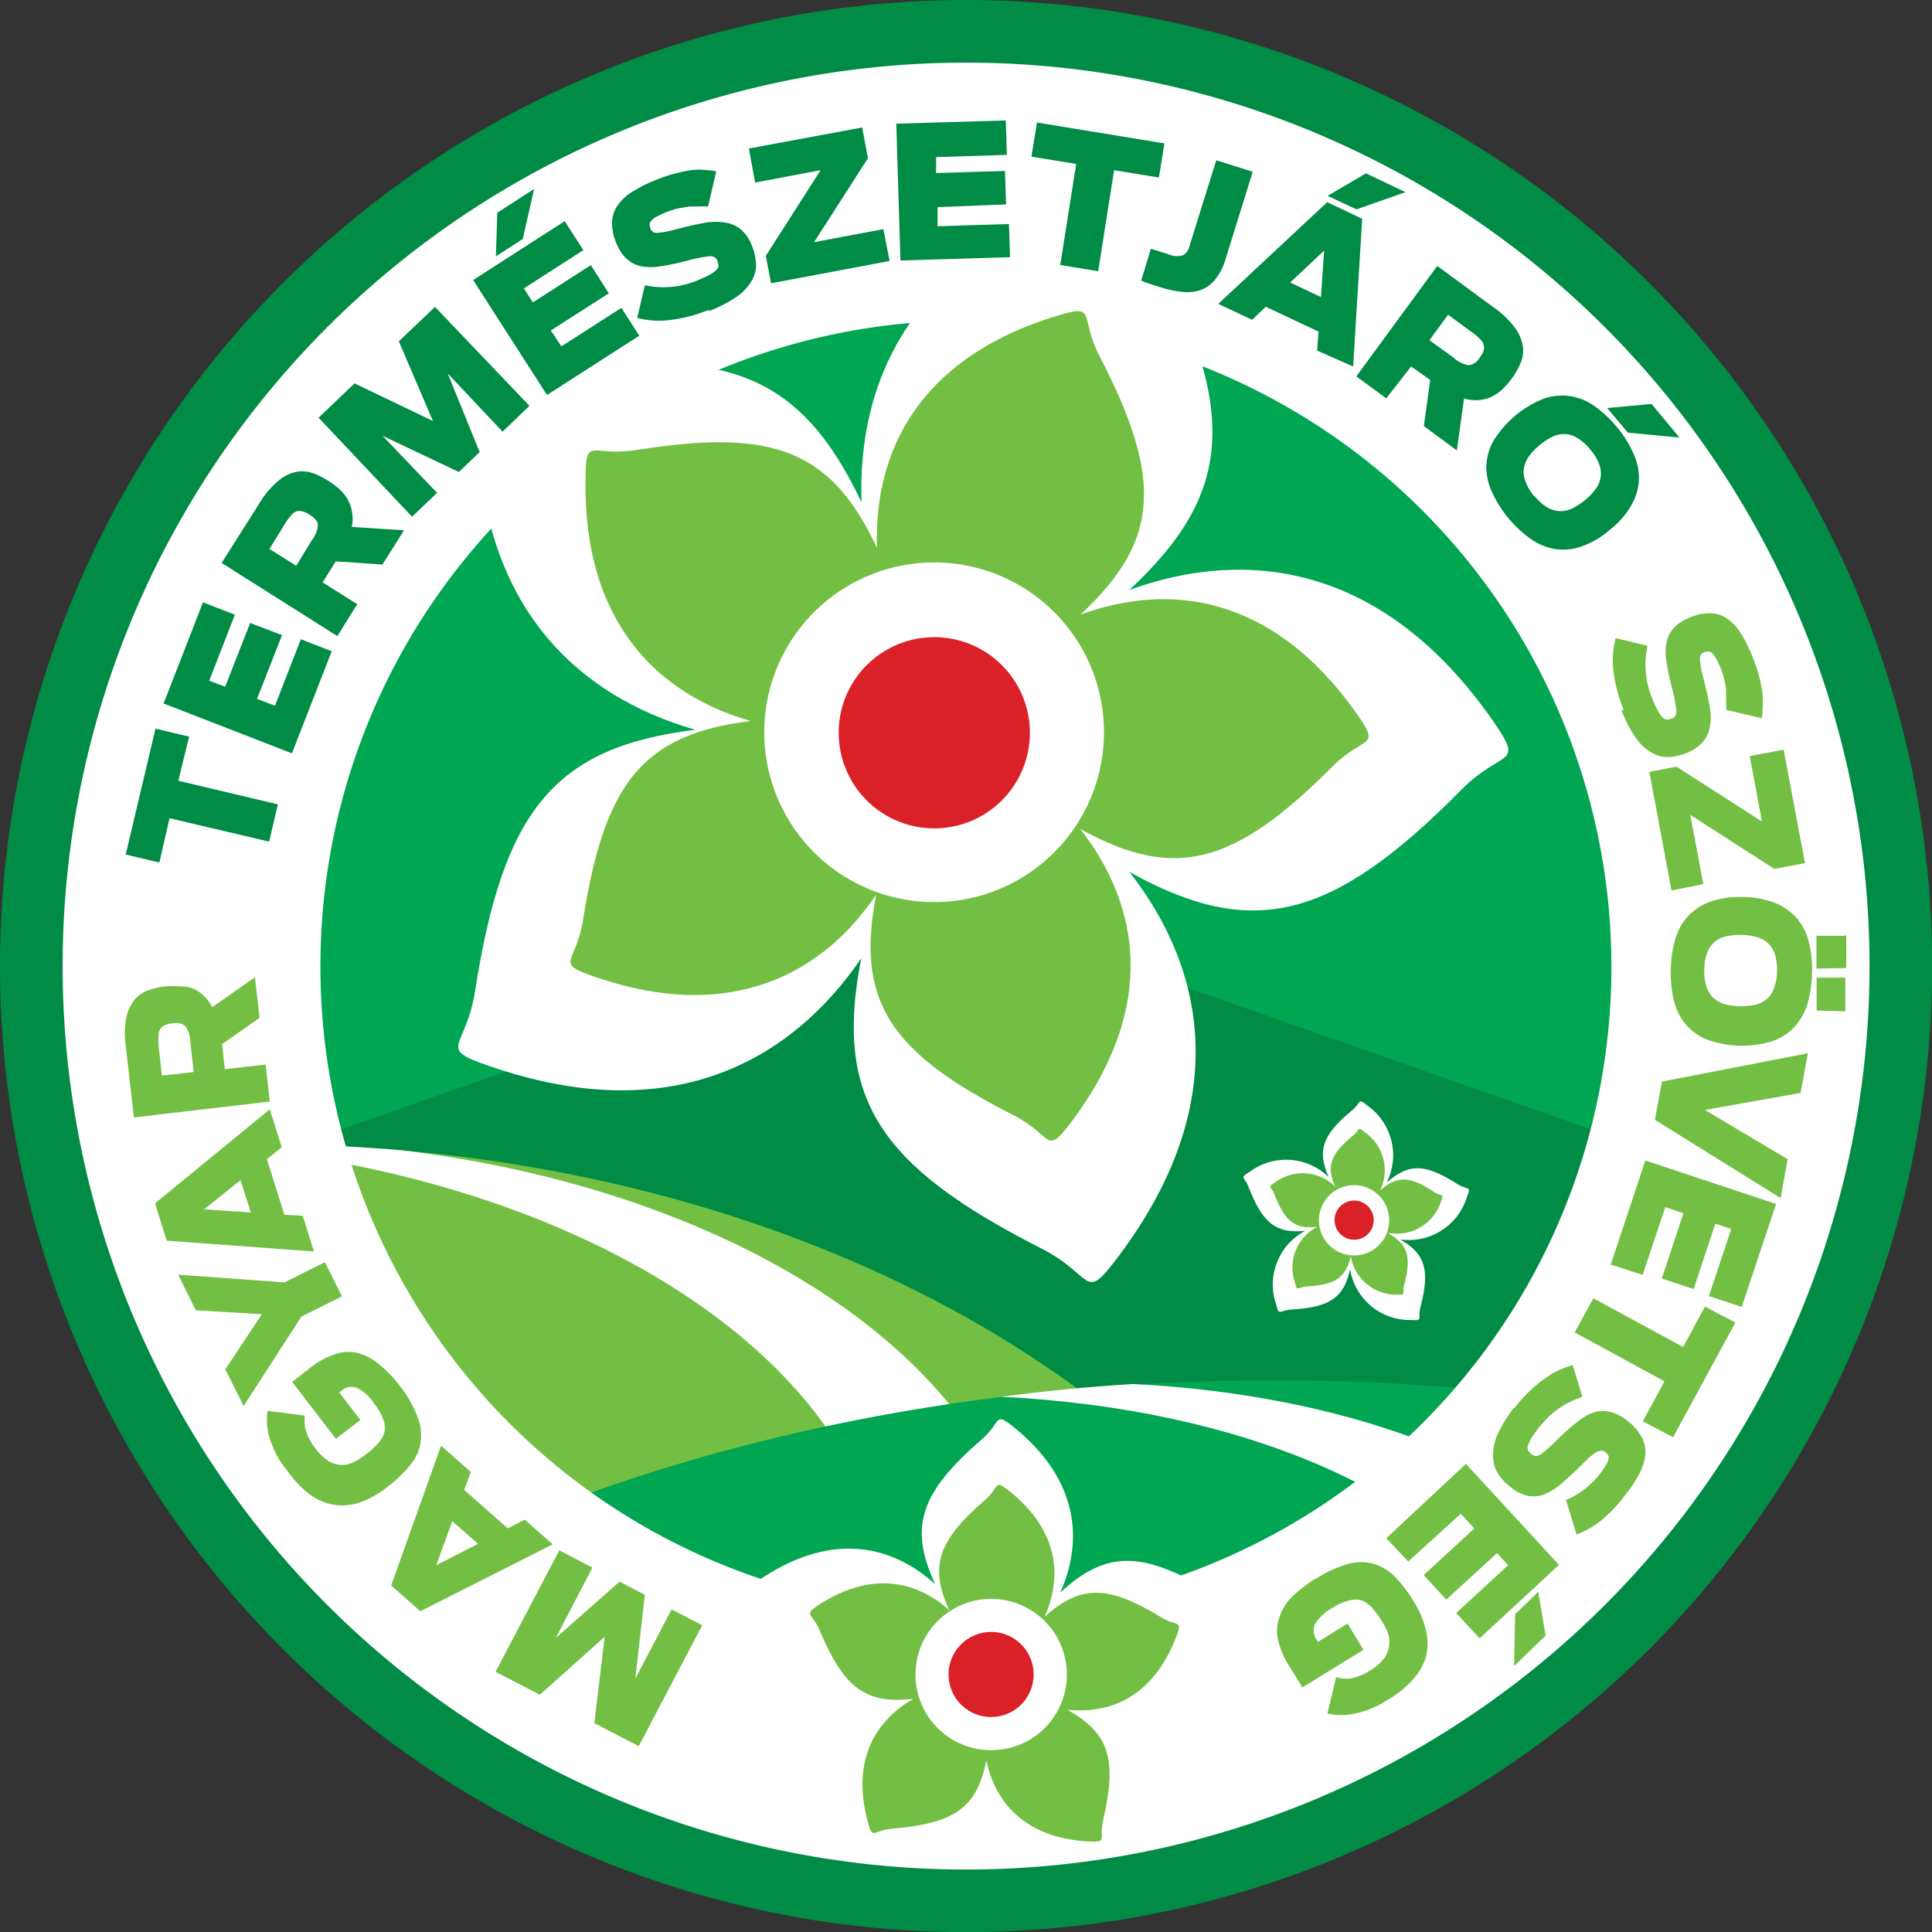
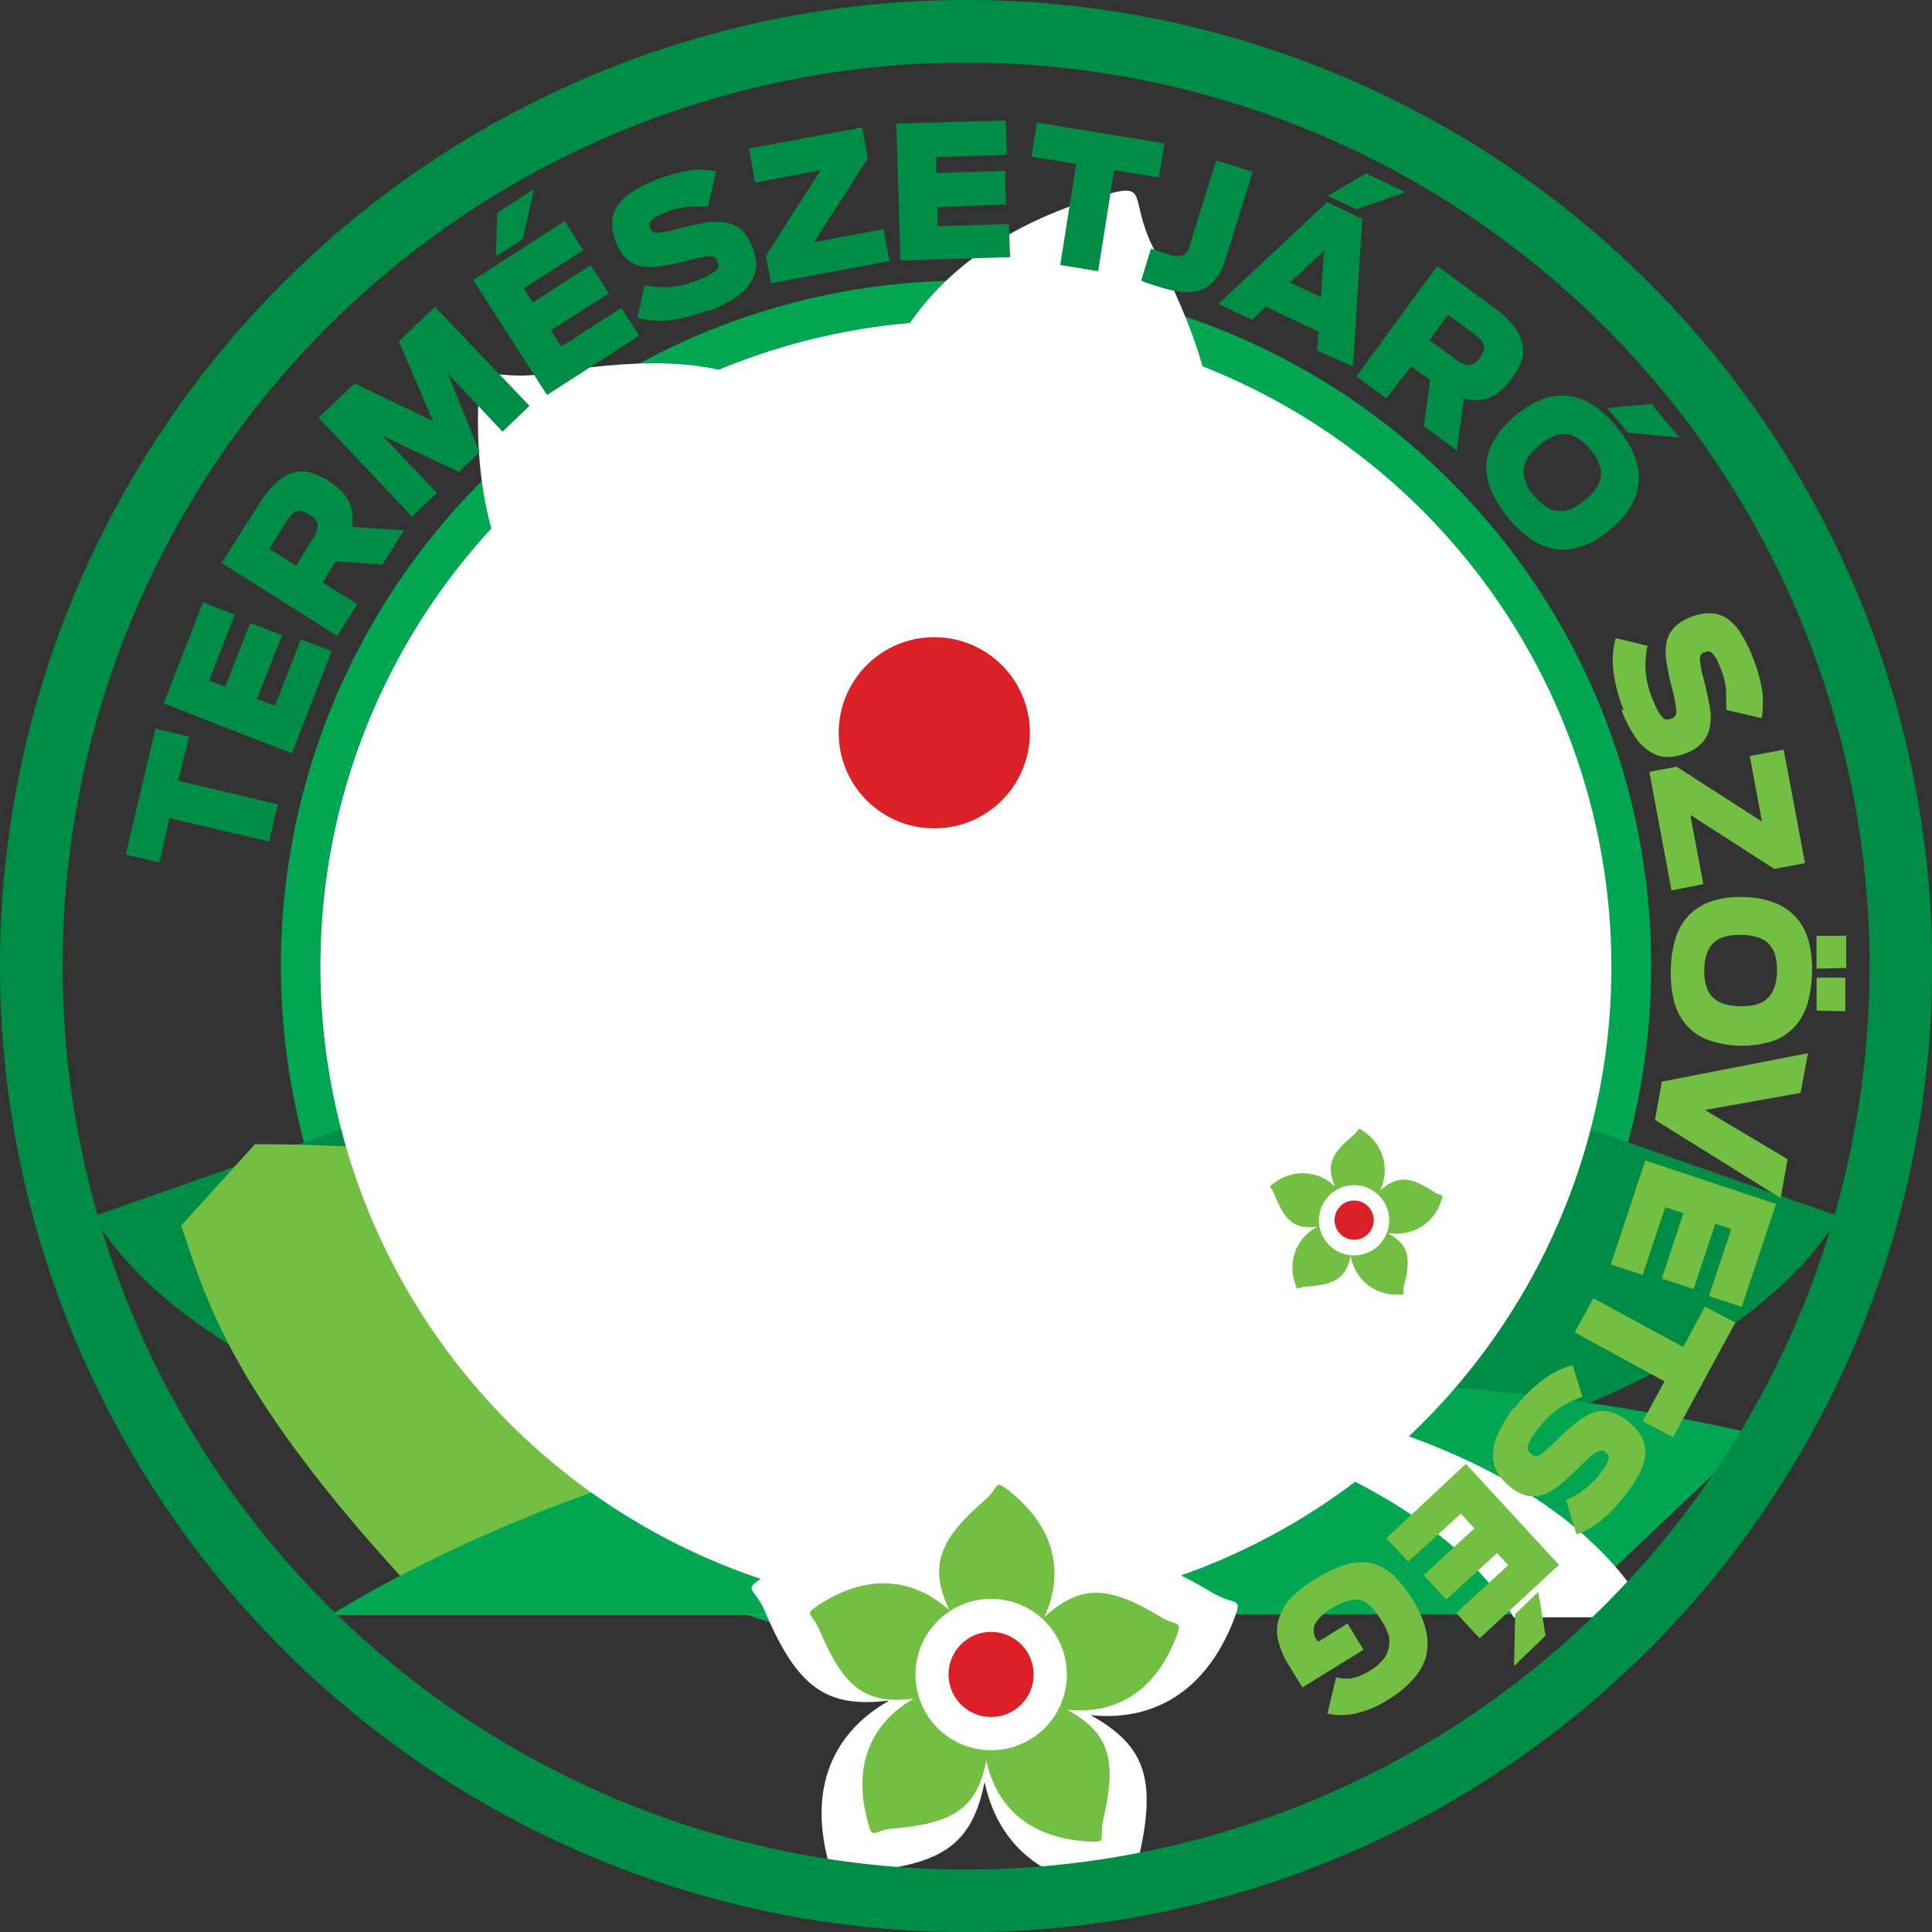
<svg xmlns="http://www.w3.org/2000/svg" viewBox="0 0 121.25 121.26">
  <rect x="0" y="0" width="121.25" height="121.26" fill="#333333" stroke="none" />
  <defs>
    <style>.cls-1{fill:#00a651;}.cls-1,.cls-2,.cls-3,.cls-4,.cls-5,.cls-6{fill-rule:evenodd;}.cls-2{fill:#008c44;}.cls-3{fill:#72bf44;}.cls-4{fill:#6d9f43;}.cls-5{fill:#fff;}.cls-6{fill:#da2128;}</style>
  </defs>
  <title>mtszlogo</title>
  <g id="Réteg_2" data-name="Réteg 2">
    <g id="Layer_1" data-name="Layer 1">
      <path class="cls-1" d="M60.63,17.61a43,43,0,1,1-43,43,43,43,0,0,1,43-43Z" />
      <path class="cls-2" d="M60.63,57.12,5.86,76.33C12.27,87.06,34.36,95,60.63,95S109,87.06,115.4,76.33L60.63,57.12Z" />
      <path class="cls-3" d="M16,71.81l-4.63,5.11c1.53,4.4,2.92,10.69,16,24.39H81.12C70.2,83.94,45.3,71.81,16.34,71.81Z" />
      <path class="cls-4" d="M54.52,89.35a43.9,43.9,0,0,1,11.46,12H20.82c9.21-5.42,20.75-9.58,33.7-12Z" />
-       <path class="cls-5" d="M13,71.86c24.11,1.87,42.74,14.25,42.74,29.24,0,.07,0,.14,0,.21h8.83v-.21c0-14.29-16.91-26.2-39.36-28.91q-4.37-.37-8.87-.38c-1.12,0-2.22,0-3.33,0Z" />
      <path class="cls-1" d="M98.26,101.31H20.82c14.88-9,35.83-14.68,59.05-14.68A134.33,134.33,0,0,1,110.18,90l-11.92,11.3Z" />
      <path class="cls-5" d="M103.6,101.5H95c-4.69-7.71-17-13.1-32.16-13.84q4-.54,8.26-.8c15.61.78,28.17,6.51,32.48,14.64Z" />
-       <path class="cls-5" d="M60.63,3A57.68,57.68,0,1,1,3,60.63,57.68,57.68,0,0,1,60.63,3Zm0,17.17A40.51,40.51,0,1,1,20.11,60.63,40.51,40.51,0,0,1,60.63,20.12Z" />
+       <path class="cls-5" d="M60.63,3Zm0,17.17A40.51,40.51,0,1,1,20.11,60.63,40.51,40.51,0,0,1,60.63,20.12Z" />
      <path class="cls-3" d="M82.62,99.06a7.31,7.31,0,0,1,2-.91,3,3,0,0,1,1.62,0,3.21,3.21,0,0,1,1.32.82,8.17,8.17,0,0,1,1.14,1.5,5.79,5.79,0,0,1,.79,1.86,3.39,3.39,0,0,1,0,1.65,3.65,3.65,0,0,1-.83,1.44,6.67,6.67,0,0,1-1.55,1.25,6.06,6.06,0,0,1-2.07.87,4,4,0,0,1-1.73,0l.54-2.28a2.61,2.61,0,0,0,.42.08,2.51,2.51,0,0,0,.47,0,3,3,0,0,0,.56-.15,3.85,3.85,0,0,0,.67-.34,3.25,3.25,0,0,0,.82-.68,1.7,1.7,0,0,0,.36-.74,1.66,1.66,0,0,0,0-.79,3.77,3.77,0,0,0-.41-.87,5.68,5.68,0,0,0-.62-.85,1.66,1.66,0,0,0-.65-.47,1.38,1.38,0,0,0-.81,0,3.31,3.31,0,0,0-1.05.47,2.85,2.85,0,0,0-1.08,1,1,1,0,0,0,.11,1l.08.12,1.85-1.15,1,1.65-3.83,2.36-.84-1.36a5.11,5.11,0,0,1-.66-1.51,2.38,2.38,0,0,1,0-1.35A3.29,3.29,0,0,1,81,100.3a8.22,8.22,0,0,1,1.59-1.24Zm15.24-.87-5,4.63-1.47-1.59,3.26-3-.7-.76-3.18,2.92-1.42-1.54,3.18-2.93L91.68,95l-3.3,3L87,96.54,92,91.87l5.82,6.32Zm-2.81-9.83a9.22,9.22,0,0,1,1.85-1.81,5.33,5.33,0,0,1,1.8-.88l.61,2a5.63,5.63,0,0,0-1.44.7,5.46,5.46,0,0,0-1.22,1.14,8.48,8.48,0,0,0-.56.78,2.18,2.18,0,0,0-.21.48.37.37,0,0,0,.05.3,1.51,1.51,0,0,0,.22.22c.17.13.37.11.62-.07a11.32,11.32,0,0,0,1-.91A13.87,13.87,0,0,1,99,89.23a3.41,3.41,0,0,1,1.08-.61,1.9,1.9,0,0,1,1,0,2.77,2.77,0,0,1,1.08.57,3.12,3.12,0,0,1,.87,1,2,2,0,0,1,.23,1.08,3.11,3.11,0,0,1-.38,1.22,8.39,8.39,0,0,1-.94,1.41,8.74,8.74,0,0,1-.88,1,7.83,7.83,0,0,1-.8.7,5.38,5.38,0,0,1-.72.44,4.74,4.74,0,0,1-.6.26l-.66-2.17a3.21,3.21,0,0,0,.48-.22c.18-.1.36-.22.55-.35s.36-.29.54-.45a3.67,3.67,0,0,0,.47-.5,6.52,6.52,0,0,0,.44-.61,1.28,1.28,0,0,0,.17-.4.31.31,0,0,0,0-.27.64.64,0,0,0-.18-.19.4.4,0,0,0-.3-.1.92.92,0,0,0-.37.17,4.13,4.13,0,0,0-.47.38l-.6.59c-.39.38-.75.7-1.1,1a3.87,3.87,0,0,1-1,.61,2,2,0,0,1-1,.09,2.5,2.5,0,0,1-1.11-.55,3.41,3.41,0,0,1-.8-.87,1.94,1.94,0,0,1-.29-1.06A2.94,2.94,0,0,1,94,90a8.44,8.44,0,0,1,1-1.64Zm10.58-3.82L107,82l1.91,1L105,90.2l-1.9-1,1.36-2.51-5.64-3.07L100,81.48l5.64,3.06Zm5.84-9-2.16,6.48-2.06-.68,1.4-4.21-1-.33-1.36,4.1-2-.66,1.36-4.1-1.14-.38-1.42,4.25-2-.65,2.17-6.53,8.15,2.71Zm2-9.47L113,68.59l-6,1.07,5.19,3.09-.44,2.44-7.89-4.91.44-2.4,9.11-1.77Zm-8.61-5.22a6.86,6.86,0,0,1,.27-1.87,3.57,3.57,0,0,1,.78-1.45,3.51,3.51,0,0,1,1.4-.93,5.49,5.49,0,0,1,2.1-.3,5.56,5.56,0,0,1,2.07.4,3.56,3.56,0,0,1,1.35,1,3.75,3.75,0,0,1,.71,1.49,7,7,0,0,1,.18,1.88,7.73,7.73,0,0,1-.27,1.87,3.75,3.75,0,0,1-.79,1.46,3.38,3.38,0,0,1-1.39.93,6.39,6.39,0,0,1-4.17-.1,3.32,3.32,0,0,1-1.35-1,3.62,3.62,0,0,1-.71-1.49,7.14,7.14,0,0,1-.18-1.89Zm2.1,0a3,3,0,0,0,.15,1.11,1.54,1.54,0,0,0,.45.69,1.78,1.78,0,0,0,.72.38,4.26,4.26,0,0,0,.91.12,4.44,4.44,0,0,0,.92-.08,1.7,1.7,0,0,0,.73-.34,1.63,1.63,0,0,0,.48-.67,3,3,0,0,0,.2-1.09,3.22,3.22,0,0,0-.14-1.11,1.62,1.62,0,0,0-.46-.7,1.65,1.65,0,0,0-.71-.36,3.63,3.63,0,0,0-.91-.13,4.44,4.44,0,0,0-.92.08,1.81,1.81,0,0,0-.73.33,1.63,1.63,0,0,0-.49.67,3.09,3.09,0,0,0-.2,1.1Zm8.91-2.17,0,2.07L114,60.79l0-2.06,1.79,0Zm-.06,2.73,0,2.06-1.8-.05,0-2.06,1.8,0Zm-10.6-13.3,5.37,3.45-.77-4.11,2.13-.4,1.34,7.12-1.93.36-5.27-3.39.82,4.35-2,.39-1.39-7.44,1.74-.33Zm-3.31-3.56a9.35,9.35,0,0,1-.65-2.5,5.28,5.28,0,0,1,.15-2l2,.48a5.58,5.58,0,0,0-.12,1.59,5.66,5.66,0,0,0,.38,1.64,7.72,7.72,0,0,0,.4.87,1.62,1.62,0,0,0,.31.42.35.35,0,0,0,.28.11,1.35,1.35,0,0,0,.3-.08c.2-.08.28-.27.25-.57a10,10,0,0,0-.27-1.34,15.33,15.33,0,0,1-.34-1.62,3.44,3.44,0,0,1,0-1.25,2,2,0,0,1,.47-.91,2.85,2.85,0,0,1,1-.64,3,3,0,0,1,1.28-.26,1.92,1.92,0,0,1,1.05.33,3.06,3.06,0,0,1,.87.94,8.61,8.61,0,0,1,.75,1.52,9,9,0,0,1,.41,1.25,8.29,8.29,0,0,1,.2,1.05,4.92,4.92,0,0,1,0,.84c0,.25,0,.47-.08.65l-2.21-.52a2.54,2.54,0,0,0,0-.52c0-.21,0-.42,0-.65s-.06-.46-.11-.69a4.24,4.24,0,0,0-.2-.66,6.24,6.24,0,0,0-.31-.69,1.58,1.58,0,0,0-.26-.35.4.4,0,0,0-.25-.11l-.26.06a.39.39,0,0,0-.23.22.81.81,0,0,0,0,.4,4.07,4.07,0,0,0,.09.59l.21.83q.19.78.3,1.44a3.48,3.48,0,0,1,0,1.2,2,2,0,0,1-.44.94,2.55,2.55,0,0,1-1,.69,3.49,3.49,0,0,1-1.16.26,1.94,1.94,0,0,1-1.06-.28,3.05,3.05,0,0,1-1-.94,7.75,7.75,0,0,1-.89-1.74Z" />
      <polygon class="cls-3" points="97 102.65 95.02 104.56 95.09 101.3 96.54 99.9 97 102.65 97 102.65" />
-       <path class="cls-3" d="M13.94,65.56l.17,1.54,2.56-.29.26,2.32-8.53,1-.49-4.33a6,6,0,0,1,0-1.87,2.89,2.89,0,0,1,.51-1.16,2,2,0,0,1,.88-.62,4.83,4.83,0,0,1,1.12-.25,5.3,5.3,0,0,1,.8,0A2.63,2.63,0,0,1,12,62a2.22,2.22,0,0,1,.72.43,2.6,2.6,0,0,1,.6.78L16,61.33l.29,2.55-2.39,1.68Zm-2-.15a1.75,1.75,0,0,0-.3-1,.92.92,0,0,0-.81-.19,2.19,2.19,0,0,0-.49.12.62.62,0,0,0-.28.25.68.68,0,0,0-.11.4,3.32,3.32,0,0,0,0,.6l.21,1.91,2-.22-.22-1.92ZM10.46,77.86l-.73-2.34,7.2-5.9L17.68,72l-.93.75,1.1,3.49L19,76.3l.7,2.24-9.28-.68Zm4.64-3.8L12.81,75.9l2.93.19-.64-2Zm3.81,8.58-3.62,5.6-1.15-2.3,2.29-3.46-4.14-.25L11.18,80l6.68.48,2.53-1.27,1.07,2.15-2.55,1.27ZM25.11,87a6.93,6.93,0,0,1,1.12,2,3,3,0,0,1,.15,1.61A3,3,0,0,1,25.7,92a8.21,8.21,0,0,1-1.37,1.3,5.8,5.8,0,0,1-1.77,1,3.45,3.45,0,0,1-1.64.13,3.61,3.61,0,0,1-1.52-.67A7,7,0,0,1,18,92.26a6,6,0,0,1-1.08-2,4.1,4.1,0,0,1-.13-1.72l2.33.3a2.85,2.85,0,0,0,0,.42,2,2,0,0,0,.06.47,2.69,2.69,0,0,0,.21.54,4,4,0,0,0,.4.63,3.16,3.16,0,0,0,.77.75,1.58,1.58,0,0,0,1.55.15,3.84,3.84,0,0,0,.82-.5,5,5,0,0,0,.78-.7,1.7,1.7,0,0,0,.41-.7,1.4,1.4,0,0,0-.06-.8,3.64,3.64,0,0,0-.57-1,2.76,2.76,0,0,0-1.09-1,.94.94,0,0,0-1,.21l-.11.08,1.33,1.73-1.54,1.18-2.74-3.57,1.27-1A5.25,5.25,0,0,1,21,85a2.5,2.5,0,0,1,1.35-.11,3.25,3.25,0,0,1,1.34.65A7.79,7.79,0,0,1,25.11,87Zm1.27,14.12L24.55,99.5l3.13-8.77,1.87,1.65-.42,1.12,2.74,2.42,1.06-.55,1.76,1.55-8.31,4.2Zm2-5.64-1,2.75L30,96.89l-1.6-1.41Zm11.71,14.11-2.79-1.45.65-5.42-4.07,3.64-2.78-1.44,4-7.62,2.08,1.08-2.3,4.42,4-3.54,1.59.83-.6,5.27L42.15,101l1.92,1-4,7.62Z" />
-       <path class="cls-5" d="M87.84,77.78a3.82,3.82,0,0,0,4.23-2.68c.28-.7.05-.38-.62-.8-2-1.26-3-1.32-4.42-.09a3.82,3.82,0,0,0-1.25-4.85c-.57-.48-.34-.16-.94.34-1.82,1.5-2.2,2.49-1.45,4.18a3.82,3.82,0,0,0-5-.31c-.64.39-.26.27,0,1,.87,2.19,1.68,2.86,3.53,2.67A3.82,3.82,0,0,0,80.1,81.9c.18.72.18.33,1,.28,2.35-.15,3.23-.72,3.63-2.53a3.79,3.79,0,0,0,3.85,3.19c.75.06.38-.07.57-.83.59-2.28.32-3.3-1.28-4.23Z" />
      <path class="cls-3" d="M87.22,77.39a2.91,2.91,0,0,0,3.22-2c.21-.53,0-.28-.47-.6-1.51-1-2.31-1-3.36-.07a2.9,2.9,0,0,0-1-3.69c-.43-.37-.26-.12-.72.26-1.38,1.14-1.66,1.89-1.1,3.18a2.89,2.89,0,0,0-3.8-.24c-.48.29-.19.21,0,.76.66,1.66,1.28,2.17,2.68,2a2.89,2.89,0,0,0-1.39,3.54c.13.55.13.25.73.21,1.78-.11,2.46-.54,2.76-1.92a2.89,2.89,0,0,0,2.93,2.43c.57,0,.28,0,.43-.63.45-1.74.24-2.51-1-3.22Z" />
      <path class="cls-5" d="M84.78,74.39a2.2,2.2,0,0,0,.4,4.39,2.2,2.2,0,1,0-.4-4.39Z" />
      <path class="cls-6" d="M84.87,75.35a1.23,1.23,0,1,0,1.34,1.12,1.23,1.23,0,0,0-1.34-1.12Z" />
      <path class="cls-5" d="M55.74,106.77c-3,1.71-5.14,4.91-3.74,10.12.41,1.56.4.71,2.08.57,5.06-.43,6.94-1.71,7.71-5.63.71,3.36,3.08,6.4,8.47,6.69,1.61.08.8-.17,1.18-1.81,1.15-4.95.52-7.13-3-9.07,3.42.37,7.06-1,9-6,.58-1.51.09-.81-1.36-1.69-4.35-2.62-6.62-2.69-9.54,0,1.4-3.14,1.27-7-2.92-10.39-1.26-1-.74-.33-2,.77-3.84,3.33-4.61,5.47-2.93,9.09-2.55-2.31-6.25-3.38-10.78-.44-1.36.88-.55.6.1,2.16,2,4.68,3.78,6.08,7.74,5.59Z" />
      <path class="cls-3" d="M57.3,106.63c-2.26,1.31-3.91,3.74-2.84,7.7.31,1.19.3.54,1.58.43,3.85-.33,5.28-1.3,5.86-4.28.54,2.56,2.34,4.87,6.44,5.09,1.23.06.61-.13.9-1.38.87-3.76.39-5.42-2.26-6.89,2.59.28,5.35-.72,6.83-4.55.44-1.15.06-.62-1-1.29-3.3-2-5-2-7.25,0,1.06-2.38,1-5.31-2.22-7.89-1-.78-.56-.26-1.54.58-2.92,2.53-3.5,4.16-2.22,6.91-1.94-1.75-4.76-2.57-8.2-.34-1,.67-.41.46.08,1.65,1.51,3.56,2.87,4.61,5.88,4.24Z" />
      <path class="cls-5" d="M65.41,108.6a4.75,4.75,0,1,0-6.71-.3,4.76,4.76,0,0,0,6.71.3Z" />
      <path class="cls-6" d="M64,107.06a2.67,2.67,0,1,0-3.77-.17,2.67,2.67,0,0,0,3.77.17Z" />
      <path class="cls-5" d="M43.64,45.8c-7.41-2.12-13.86-7.9-13.64-20,.07-3.63.5-1.76,4.24-2.36,11.26-1.8,16,0,19.83,8.09-.28-7.7,3.23-15.62,14.81-19.16,3.47-1.06,1.83-.07,3.56,3.31,5.19,10.15,5,15.24-1.57,21.35,7.24-2.64,15.86-1.75,22.8,8.17,2.08,3,.63,1.72-2,4.41-8,8.07-13,9.45-20.79,5.11,4.75,6.07,6.56,14.54-.74,24.2-2.18,2.89-1.43,1.13-4.81-.58-10.16-5.17-13-9.41-11.28-18.2C49.7,66.52,42.2,70.87,30.76,66.92c-3.44-1.18-1.52-1-.94-4.76C31.59,50.9,34.75,46.89,43.64,45.8Z" />
-       <path class="cls-3" d="M47.11,45.25c-5.63-1.61-10.53-6-10.36-15.21,0-2.76.37-1.34,3.22-1.8,8.55-1.37,12.19,0,15.07,6.15-.21-5.86,2.46-11.87,11.26-14.56,2.64-.81,1.39,0,2.7,2.51,4,7.72,3.8,11.59-1.19,16.23,5.5-2,12-1.33,17.33,6.21,1.58,2.26.48,1.31-1.55,3.36-6.12,6.12-9.85,7.18-15.8,3.88,3.61,4.61,5,11-.56,18.4-1.66,2.19-1.09.85-3.66-.45-7.73-3.92-9.88-7.15-8.58-13.83C51.72,61,46,64.3,37.32,61.3c-2.61-.9-1.15-.77-.72-3.62,1.35-8.56,3.75-11.6,10.51-12.43Z" />
      <path class="cls-5" d="M63.7,36.58a10.66,10.66,0,1,1-14.45,4.3,10.67,10.67,0,0,1,14.45-4.3Z" />
      <path class="cls-6" d="M61.47,40.7a6,6,0,1,1-8.1,2.41,6,6,0,0,1,8.1-2.41Z" />
      <path class="cls-2" d="M85.73,10.88l2.48,1.18-3.08,1.08-1.81-.85,2.41-1.41ZM10.64,51.35,10,54.13l-2.11-.5,1.87-7.9,2.11.5L11.19,49l6.25,1.48-.55,2.34-6.25-1.47Zm-.38-7.18,2.48-6.37,2,.78-1.61,4.14,1,.38,1.57-4,2,.76-1.57,4,1.13.43,1.62-4.17,1.94.75-2.5,6.41-8-3.11Zm10.81-8.94-.82,1.32,2.17,1.37-1.25,2-7.26-4.59,2.33-3.68a5.54,5.54,0,0,1,1.19-1.44,2.65,2.65,0,0,1,1.12-.59,2.05,2.05,0,0,1,1.07.07,4.65,4.65,0,0,1,1,.5,5.2,5.2,0,0,1,.65.48,2.81,2.81,0,0,1,.52.62,2.21,2.21,0,0,1,.29.78,2.56,2.56,0,0,1,0,1l3.28.21L24,35.43l-2.92-.2Zm-1.09-9,2.27-2.17,4.92,2.36-2.14-5,2.27-2.16,5.93,6.21-1.69,1.62L28.1,23.44l2,4.93-1.3,1.25-4.79-2.27,3.42,3.58-1.57,1.5L20,26.22Zm9.71-8.65,5.75-3.7,1.17,1.82-3.73,2.4.56.88,3.64-2.34,1.13,1.77-3.64,2.33.66,1L39,19.32l1.12,1.75-5.79,3.72-4.64-7.22Zm1.52-4.23,2.31-1.49L32.81,15l-1.69,1.09.09-2.78Zm13.28,6.09a9,9,0,0,1-2.5.65,5.29,5.29,0,0,1-2-.14l.48-2.05a5.5,5.5,0,0,0,3.22-.27c.38-.16.67-.29.87-.4a1.62,1.62,0,0,0,.42-.31.35.35,0,0,0,.11-.28,1.35,1.35,0,0,0-.08-.3c-.08-.2-.27-.29-.57-.25a8.94,8.94,0,0,0-1.34.28c-.61.15-1.15.27-1.62.34a3.68,3.68,0,0,1-1.25,0,2,2,0,0,1-.91-.47,2.86,2.86,0,0,1-.65-1,3.21,3.21,0,0,1-.26-1.28,1.93,1.93,0,0,1,.34-1.05,3,3,0,0,1,.93-.87,8.59,8.59,0,0,1,1.52-.76,9,9,0,0,1,1.25-.41,8.16,8.16,0,0,1,1-.2,4.19,4.19,0,0,1,.85,0,5.24,5.24,0,0,1,.65.08l-.51,2.21a2.73,2.73,0,0,0-.53,0l-.65,0-.69.12a4.6,4.6,0,0,0-.66.2,5.13,5.13,0,0,0-.68.31,1,1,0,0,0-.35.26.33.33,0,0,0-.11.24.74.74,0,0,0,.06.27.41.41,0,0,0,.22.23.92.92,0,0,0,.39,0,4.15,4.15,0,0,0,.6-.1l.82-.21c.52-.13,1-.23,1.44-.31a3.73,3.73,0,0,1,1.2,0,2,2,0,0,1,1,.43,2.54,2.54,0,0,1,.68,1,3.52,3.52,0,0,1,.27,1.16,2,2,0,0,1-.27,1.06,3.28,3.28,0,0,1-.94,1,8.69,8.69,0,0,1-1.74.9Zm3.57-3.38,3.44-5.38-4.11.78L47,9.32,54.11,8l.36,1.93-3.38,5.27,4.35-.82.39,2-7.44,1.4-.33-1.74Zm8.23-8.3,6.83-.2.07,2.16-4.44.14,0,1,4.32-.13.07,2.1L58.84,13l0,1.2,4.48-.14.07,2.08-6.88.21-.26-8.59Zm11.26,2.53-2.82-.46.35-2.14,8,1.31-.35,2.14-2.81-.46-1,6.34-2.38-.39,1-6.34ZM73,18.08l-.52-.16-.34-.11-.26-.09-.26-.11.61-2,1.11.35a1.31,1.31,0,0,0,.9.06.84.84,0,0,0,.41-.58l1.68-5.38,2.29.72-1.7,5.46a3.69,3.69,0,0,1-.67,1.32,2.11,2.11,0,0,1-.92.65,2.67,2.67,0,0,1-1.1.11A6.61,6.61,0,0,1,73,18.08Zm10.28-5.4,2.21,1.05L84.92,23,82.66,22l.09-1.19-3.31-1.56-.86.82-2.12-1,6.8-6.35Zm8,9.82a1.85,1.85,0,0,0,.89.42.91.91,0,0,0,.69-.47,1.45,1.45,0,0,0,.25-.44.67.67,0,0,0,0-.37.78.78,0,0,0-.22-.36,3.3,3.3,0,0,0-.46-.39l-1.55-1.14-1.17,1.6L91.3,22.5Zm3.37,10a7.35,7.35,0,0,1-1-1.59,3.78,3.78,0,0,1-.37-1.61,3.52,3.52,0,0,1,.44-1.62A6.52,6.52,0,0,1,96.94,25a3.53,3.53,0,0,1,1.66-.13,3.7,3.7,0,0,1,1.52.65,7.56,7.56,0,0,1,1.37,1.3,7,7,0,0,1,1,1.59,3.82,3.82,0,0,1,.37,1.62,3.52,3.52,0,0,1-.44,1.61,5.23,5.23,0,0,1-1.38,1.6,5.34,5.34,0,0,1-1.83,1.07,3.45,3.45,0,0,1-1.67.14,3.86,3.86,0,0,1-1.52-.66,7.58,7.58,0,0,1-1.38-1.3Zm9-7.15,1.75,2.11-3.24-.31-1.29-1.54,2.78-.26ZM89.81,23.88,88.56,23,87,25l-1.88-1.38,5.08-6.93,3.51,2.58a5.88,5.88,0,0,1,1.36,1.29,2.74,2.74,0,0,1,.5,1.16,1.92,1.92,0,0,1-.14,1.06,4.58,4.58,0,0,1-.57,1,5.15,5.15,0,0,1-.53.61,2.51,2.51,0,0,1-.65.47,2.08,2.08,0,0,1-.8.24,2.44,2.44,0,0,1-1-.09l-.45,3.26-2.07-1.53.4-2.89Zm-70.22,10a1.78,1.78,0,0,0,.36-.92c0-.23-.18-.44-.51-.65a1.7,1.7,0,0,0-.46-.22.66.66,0,0,0-.37,0,.85.85,0,0,0-.34.25,3.29,3.29,0,0,0-.36.49l-1,1.62,1.68,1.06,1-1.64ZM82.9,18.66l.2-2.93-2.13,2,1.93.91ZM96.3,31.12a3.05,3.05,0,0,0,.83.74,1.61,1.61,0,0,0,.8.22,1.66,1.66,0,0,0,.78-.19,4,4,0,0,0,.77-.51,3.6,3.6,0,0,0,.64-.66,1.78,1.78,0,0,0,.33-.73,1.62,1.62,0,0,0-.08-.83,2.81,2.81,0,0,0-.57-.95,3,3,0,0,0-.84-.74,1.55,1.55,0,0,0-.8-.23,1.68,1.68,0,0,0-.77.19,4.27,4.27,0,0,0-.77.51,4,4,0,0,0-.64.66,1.78,1.78,0,0,0-.33.73,1.5,1.5,0,0,0,.07.83,3,3,0,0,0,.58,1Z" />
      <path class="cls-2" d="M60.63,0A60.63,60.63,0,1,1,0,60.63,60.63,60.63,0,0,1,60.63,0Zm0,3.93a56.7,56.7,0,1,1-56.7,56.7,56.7,56.7,0,0,1,56.7-56.7Z" />
    </g>
  </g>
</svg>